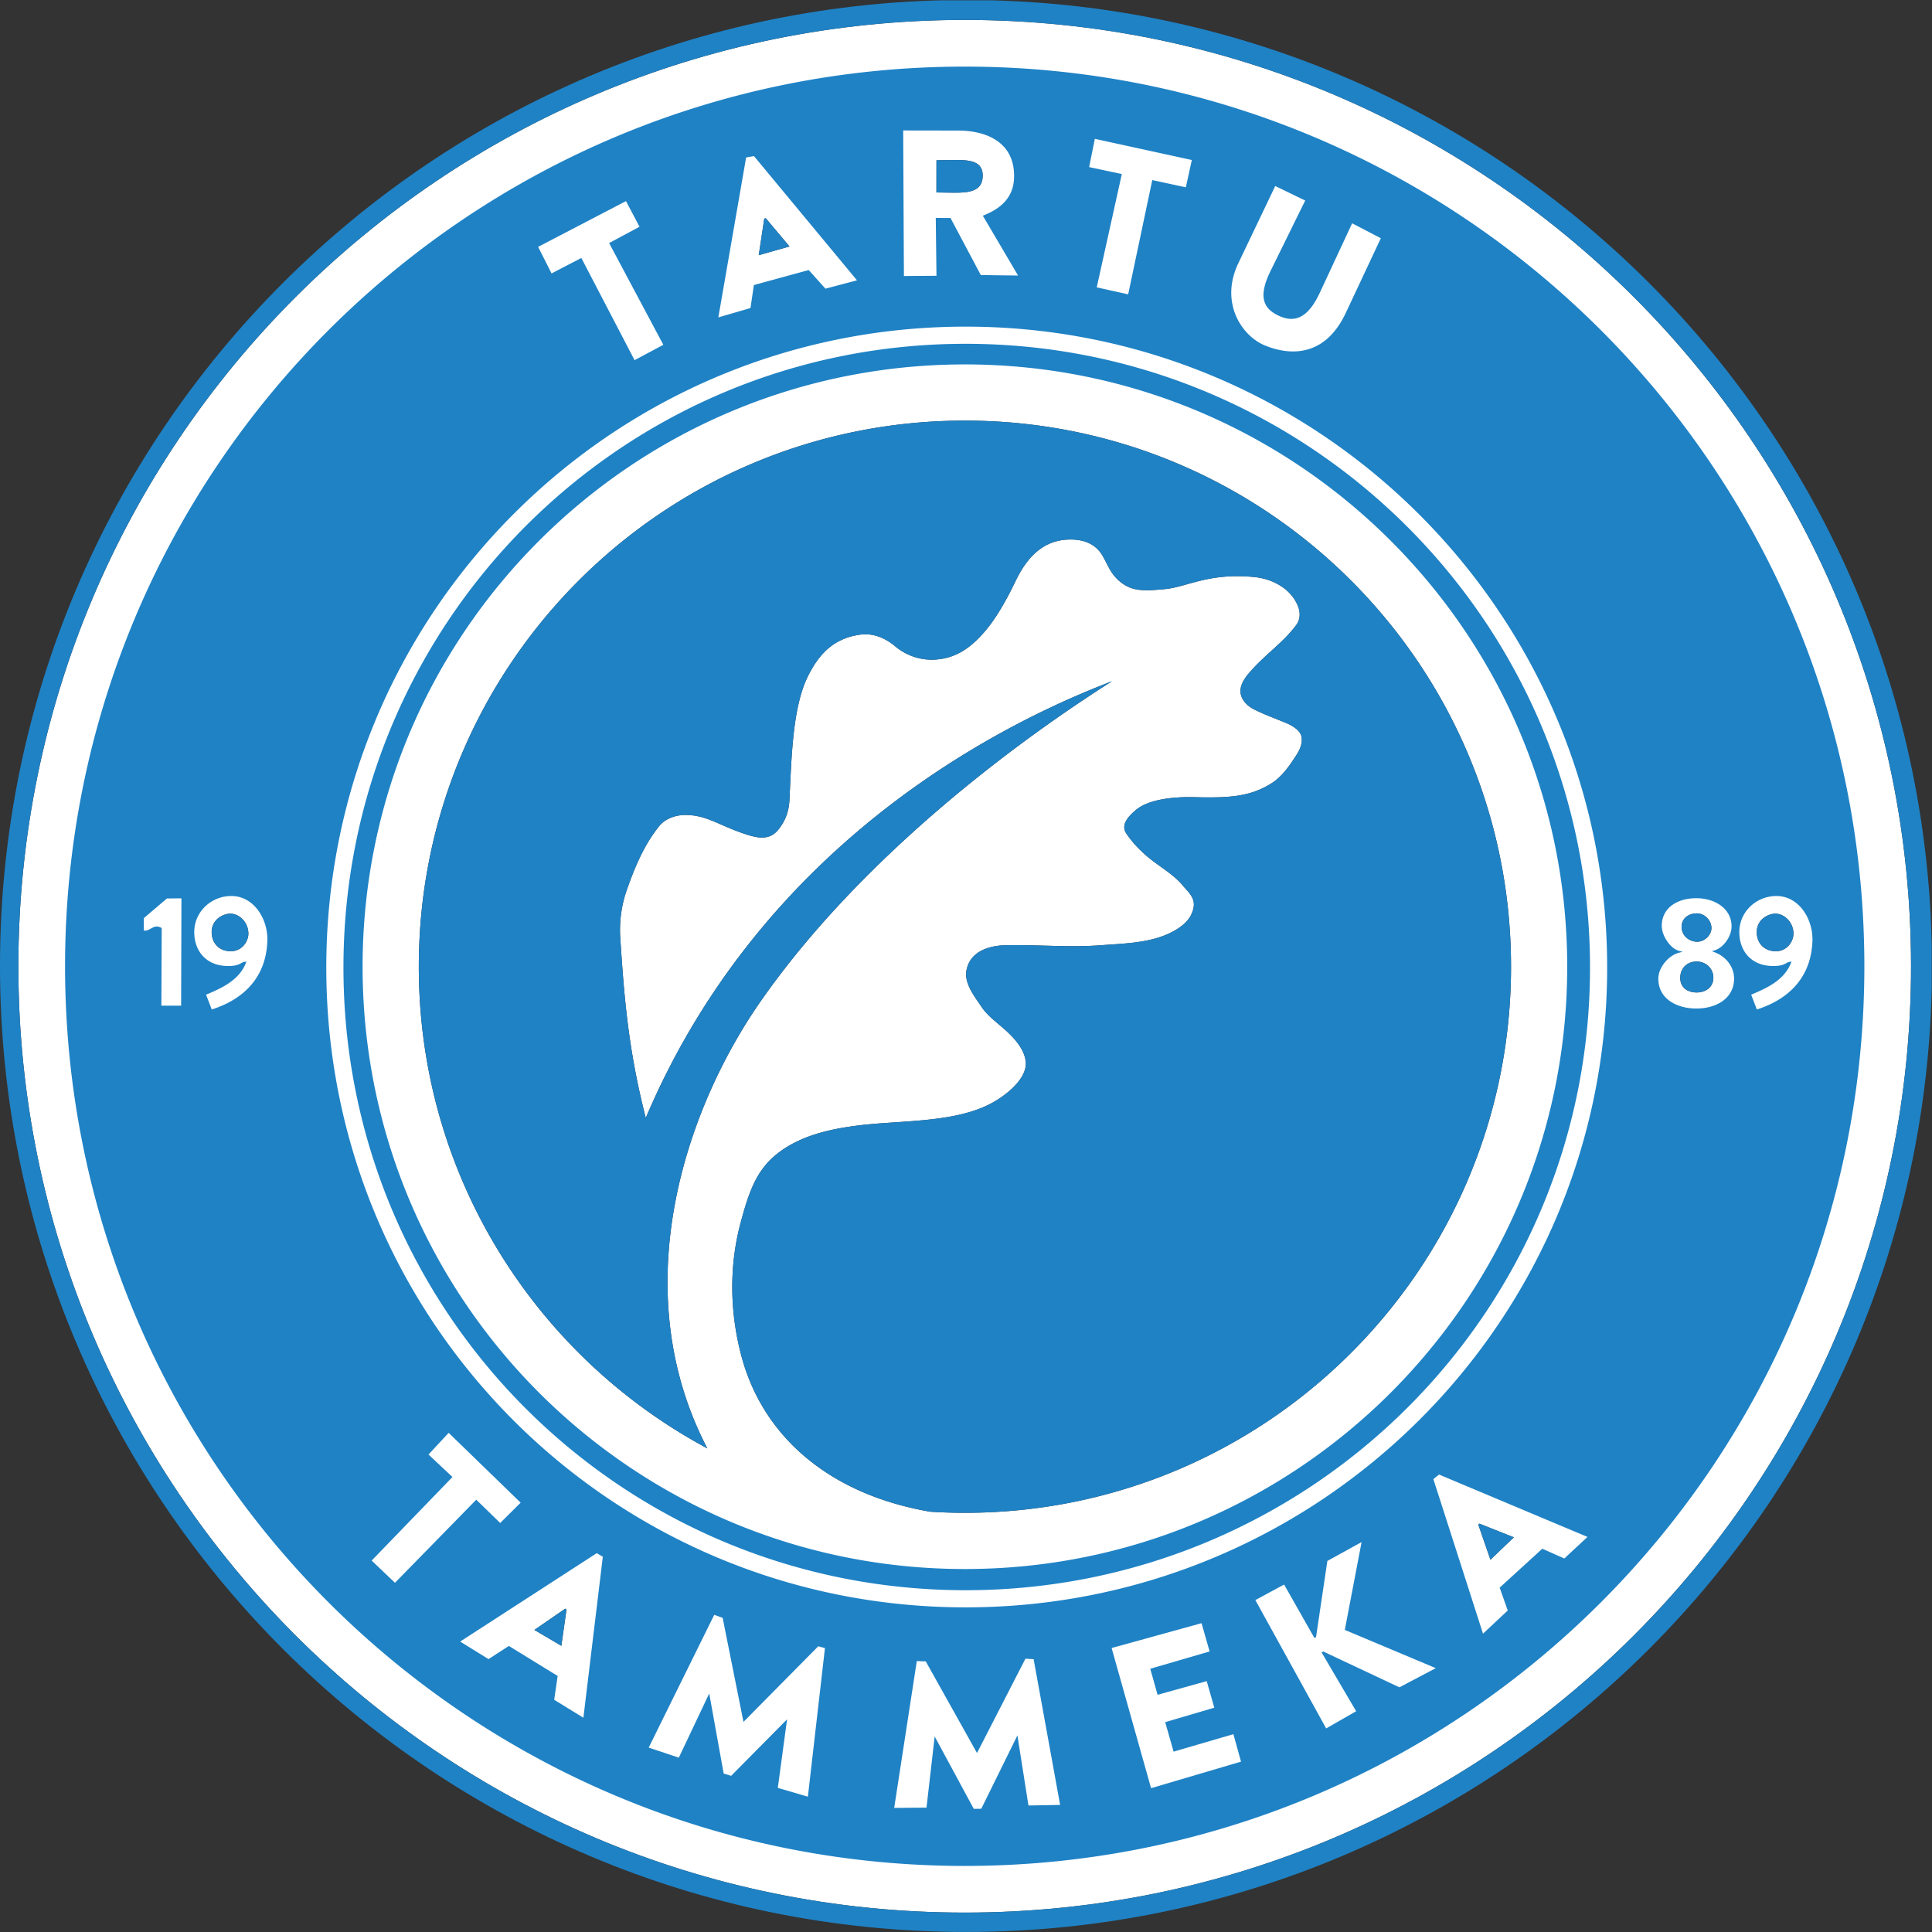
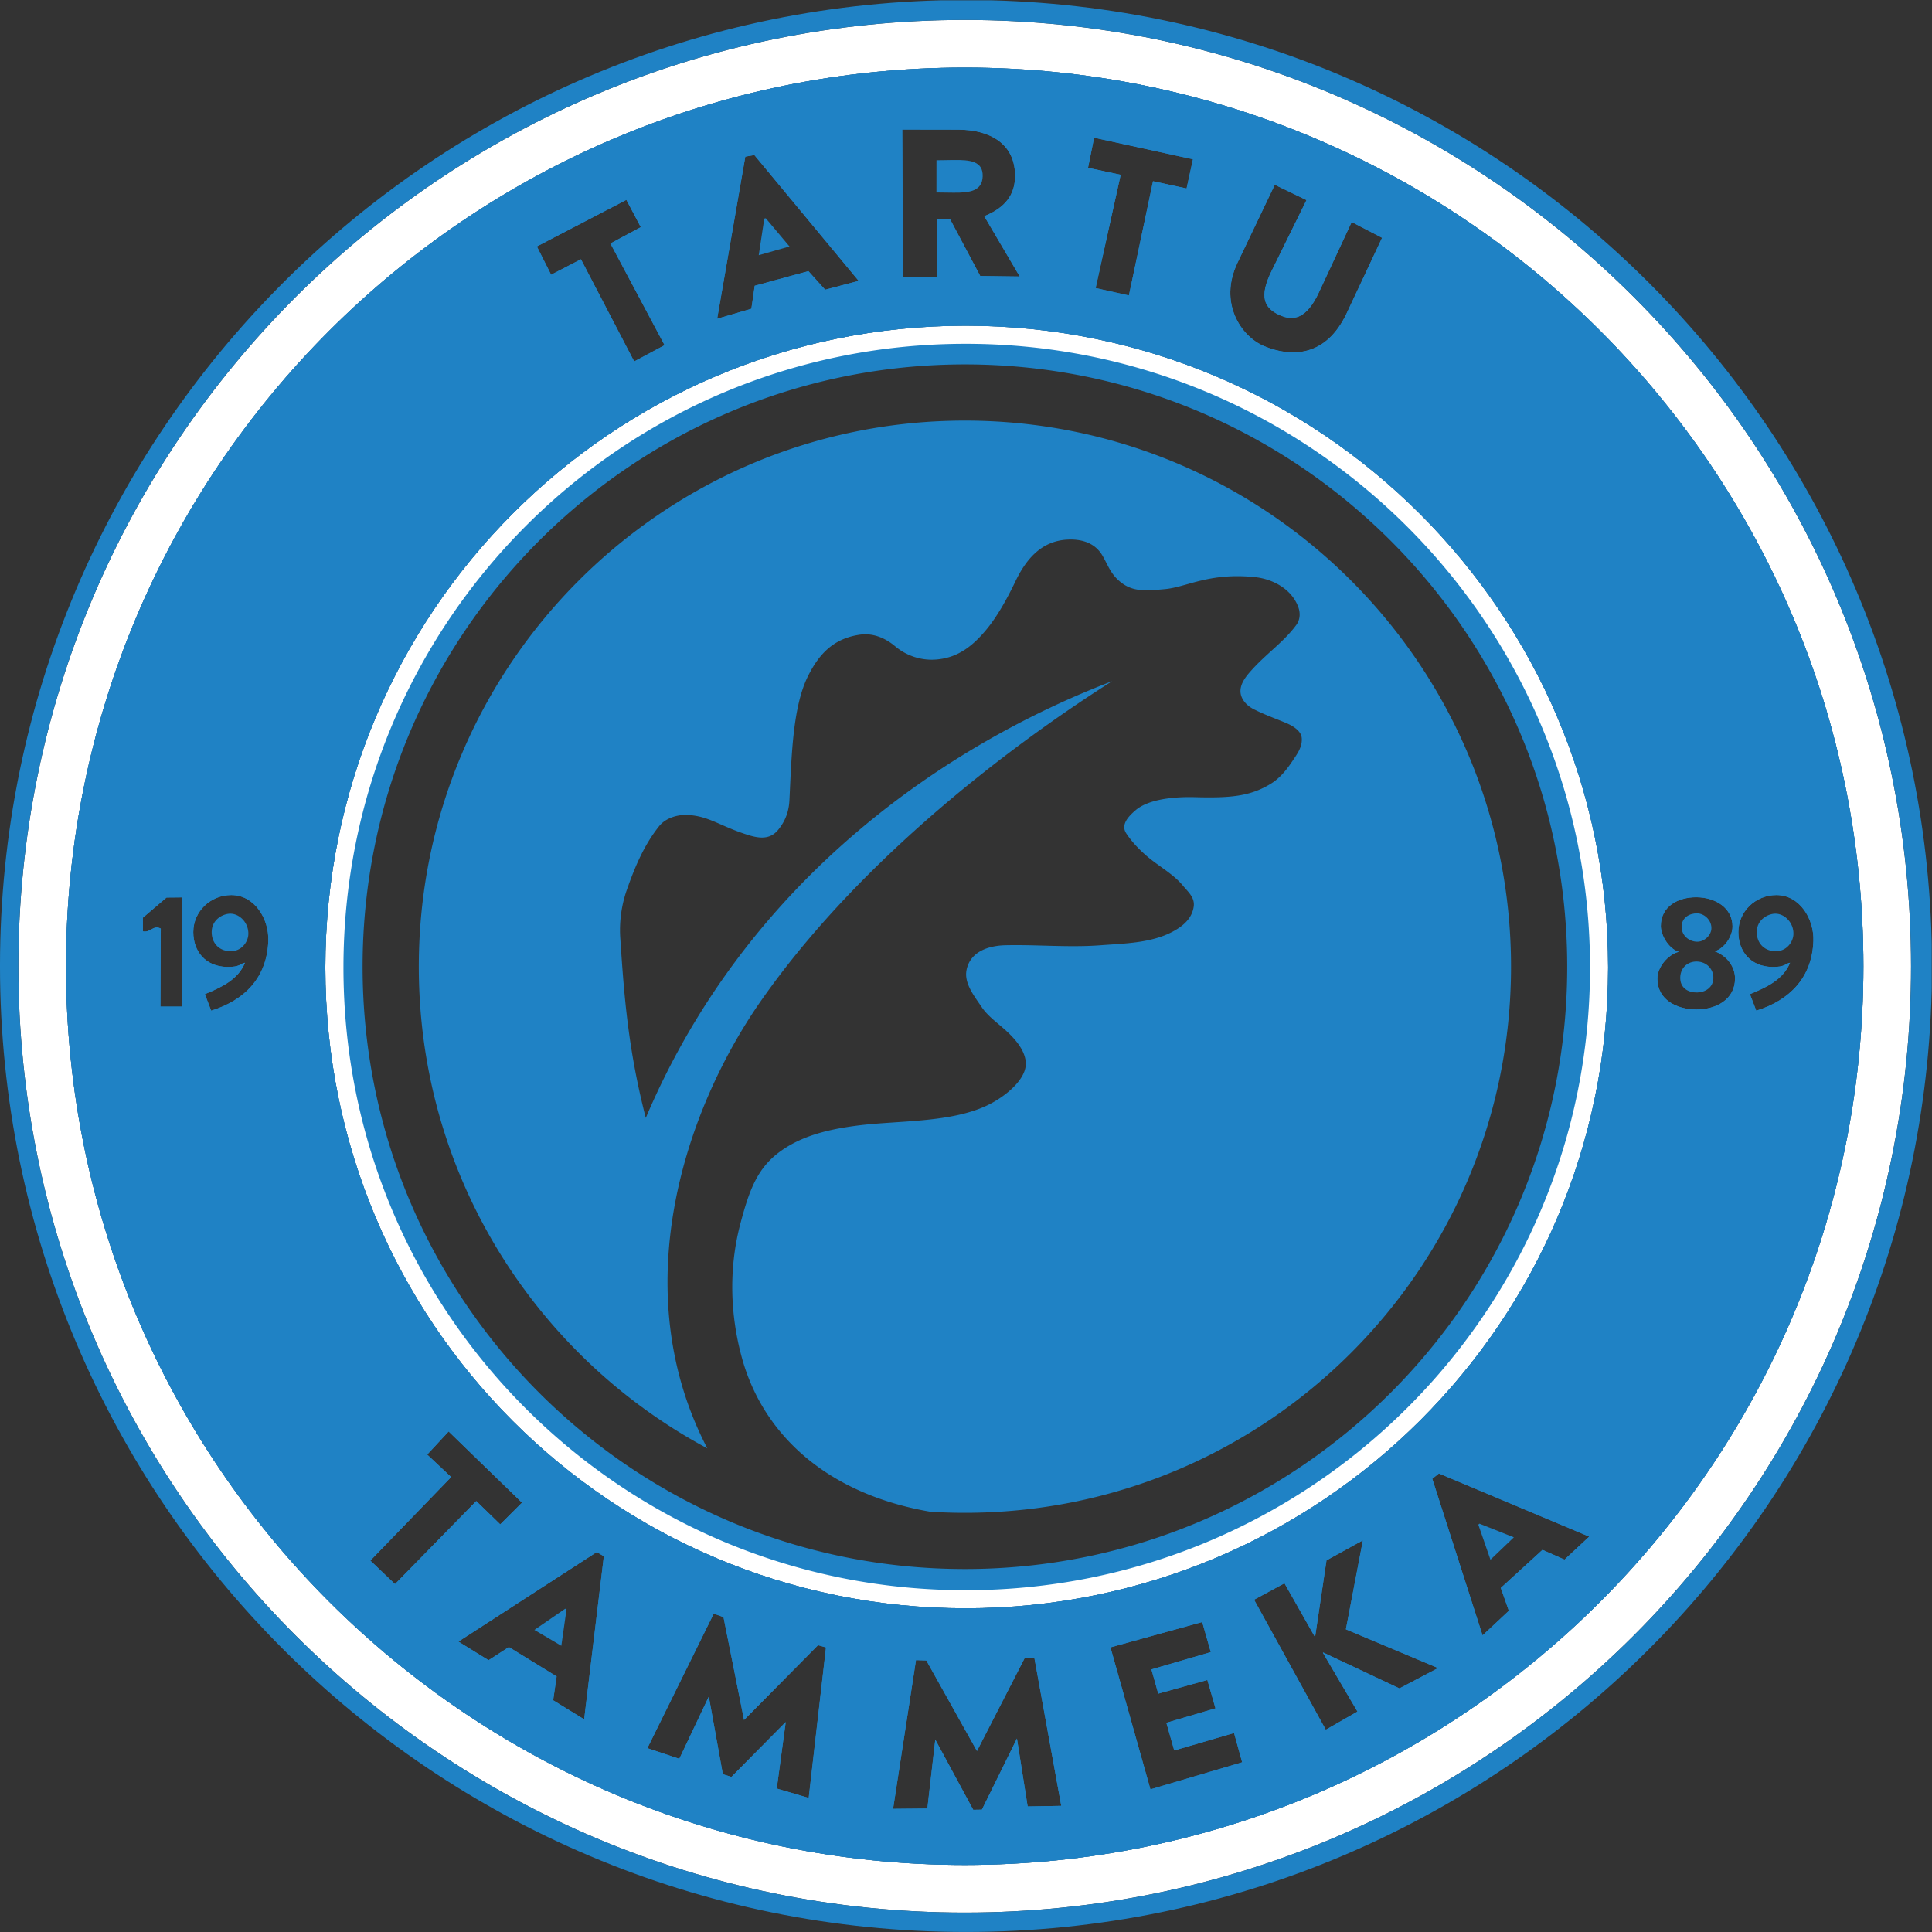
<svg xmlns="http://www.w3.org/2000/svg" viewBox=".1 -.09 574.88 574.88">
  <rect x=".1" y="-.09" width="574.88" height="574.88" fill="#333333" stroke="none" />
  <defs>
    <clipPath id="a">
      <path d="M0 0h574.898v574.8H0Zm0 0" />
    </clipPath>
  </defs>
-   <path fill="#fff" fill-rule="evenodd" d="M72.988 286.383c-1.265.144-1.386 1.332-5.328 1.25-6.52-.14-10.047-4.727-10.047-10.375 0-6.207 5.188-11.016 11.305-11.016 6.992 0 11.242 7.13 11.016 13.656-.375 10.844-6.977 17.633-16.996 20.743l-1.883-4.914c4.68-1.954 9.886-4.23 11.933-9.344Zm1.016-8.504c.098-3.328-2.512-6.031-5.281-6.098-2.082-.05-5.582 1.602-5.637 5.399-.05 3.062 1.918 5.672 5.5 5.78 3.394.095 5.348-2.788 5.418-5.081Zm-26.172 21.559.105-23.208c-2.242-1.218-2.957 1.266-5.316.825l-.016-4.067 7.051-6.011 4.711-.047-.094 32.507Zm452.242-8.825c-.148 3.313 2.406 4.664 5.016 4.614 2.48-.043 4.765-1.512 4.836-4.243.07-2.75-2.043-4.898-4.875-4.964-2.781-.06-4.852 1.82-4.977 4.593Zm9.274-14.543c-.012-2.414-2.106-4.36-4.297-4.382-2.246-.024-4.524 1.285-4.578 3.91-.051 2.785 2.3 4.48 4.574 4.53 2.258.044 4.316-2 4.3-4.058Zm-9.7 7.047c-2.726-.707-5.359-4.644-5.359-7.656 0-5.82 5.082-8.613 10.645-8.57 5.625.05 10.687 3.183 10.687 8.703 0 2.965-2.398 6.5-5.27 7.383 3.766 1.414 6.02 4.695 6.02 8.093 0 6.184-5.543 9.215-11.465 9.215-5.976 0-11.648-2.941-11.648-9.168 0-3.406 3.07-7.133 6.39-8ZM368.336 78.078c-5.723 11.969 1.05 21.992 7.969 24.856 7.773 3.214 18.285 3.453 24.515-9.829l10.528-22.433-9.043-4.703-9.735 20.91c-3.605 7.738-7.492 8.781-11.898 6.707-4.406-2.082-5.98-5.375-2.203-13.04l10.39-21.097-9.437-4.562Zm-42.226 7.551 9.902 2.2 7.175-33.993 9.985 2.148 1.898-8.68-29.414-6.421-1.808 8.96 9.718 2.071Zm-22.583-3.441-10.562-17.954c4.57-1.828 8.957-5.004 9.164-11.406.32-10.34-7.742-14.336-16.95-14.351l-16.613-.028.22 43.867 10.25-.062-.212-17.223 3.934.028 9.015 16.972Zm-24.773-34.59 4.96-.078c5.134-.079 8.919.359 8.79 4.863-.133 4.36-3.809 4.926-8.758 4.86l-5.004-.063Zm-33.125 38.523 9.976-2.637-31.039-37.433-2.695.469-8.379 48.234 10.18-2.969 1-6.84 15.973-4.355Zm-19.762-10.277 1.653-10.903.445-.086 7.055 8.391Zm-37.062 31.621 9.05-4.844-16.128-30.27 9.046-4.847-4.289-8.125-26.64 13.863 4.246 8.414 8.87-4.597Zm184.453 368.453 9.047-4.895 9.015 15.899.121-.07 3.368-22.653 10.828-5.96-5.059 26.488 27.426 11.527-11.492 6.047-22.649-10.66-.12.074 10.277 17.488-9.422 5.406Zm-42.735 14.18 27.301-7.543 2.555 8.953-17.664 5.148 2.027 7.211 14.617-4.07 2.418 8.441-14.617 4.305 2.344 8.227 17.8-5.192 2.41 8.715-27.3 8.059ZM212.48 480.055l2.899 1.043 6.117 30.605 22.008-22.258 2.375.668-5.145 44.782-9.507-2.793 2.671-19.79-16.156 16.325-2.554-.782-4.176-23.12-8.782 18.523-9.496-3.172Zm-78.886-54.2 21.832 21.184-6.48 6.45-7.13-6.93-24.18 24.714-7.34-7 24.044-24.851-7.125-6.695Zm399.144-139.472c-1.265.144-1.386 1.332-5.328 1.25-6.52-.14-10.047-4.723-10.047-10.375 0-6.207 5.188-11.016 11.309-11.016 6.988 0 11.238 7.13 11.015 13.656-.375 10.844-6.984 17.633-17 20.743l-1.882-4.91c4.68-1.958 9.886-4.235 11.933-9.348Zm1.016-8.504c.098-3.324-2.512-6.031-5.281-6.098-2.082-.05-5.582 1.602-5.637 5.399-.05 3.062 1.918 5.672 5.504 5.78 3.39.095 5.344-2.788 5.414-5.081ZM164.695 505.836l9.227 5.676 5.855-48.528-2.105-1.25-41.168 26.645 8.965 5.543 6.054-3.914 14.207 8.734Zm-5.586-20.93 9.188-6.324.367.262-1.535 10.785Zm113.547 8.984 3.078.098 15.067 26.946 14.258-27.77 2.843.184 7.977 43.906-9.996.18-3.188-20.211-10.43 21.168-2.577.043-11.29-20.895-2.359 20.516-10.2.097Zm192.973-29.91 7.355-6.835-44.726-18.801-1.977 1.586 14.965 46.605 7.82-7.324-2.394-6.805 12.406-11.332Zm-22.035.032-3.614-10.434.348-.293 10.23 4.067ZM287.215 125.066c-44.875 0-85.5 18.188-114.906 47.594-29.403 29.406-47.59 70.031-47.59 114.903 0 44.875 18.187 85.5 47.59 114.902a162.945 162.945 0 0 0 38.257 28.418c-24.488-47.031-6.937-100.395 15.996-133.211 26.965-38.582 68.684-72.324 104.442-95.063-47.953 18.38-108.16 57.864-138.75 129.942-5.207-20.29-6.434-35.906-7.598-53.715-.297-4.594.364-9.524 1.875-13.883 2.559-7.355 5.336-13.754 9.703-19.215 1.82-2.273 5.063-3.375 7.97-3.332 6.136.098 9.542 2.883 16.644 5.348 3.988 1.383 7.91 2.582 10.78-.89 2.216-2.68 3.216-5.602 3.376-8.86.644-13.414.973-27.957 5.625-37.125 3.105-6.117 7.273-10.906 15.187-12.094 3.704-.558 7.332.656 10.688 3.469 3.183 2.668 7.36 4.148 11.625 3.937 6.172-.308 10.93-3.324 15.75-9.28 2.633-3.255 5.375-7.77 8.344-13.97 2.898-6.046 7.355-12.05 15.468-12.468 3.868-.2 8.047.714 10.41 4.687 1.669 2.805 2.364 5.442 5.344 7.875 3.508 2.86 6.996 2.778 13.407 2.156 6.457-.629 13.062-4.949 26.62-3.562 5.212.531 10.923 3.434 12.942 8.906.703 1.91.484 3.863-.562 5.3-3.54 4.83-8.426 8.212-12.66 12.75-1.797 1.927-3.965 4.298-3.981 6.935-.02 2.332 1.812 4.332 3.89 5.39 3.184 1.621 6.028 2.613 9.563 4.078 2.02.84 4.59 2.32 4.777 4.5.239 2.739-1.425 4.864-2.808 6.938-1.668 2.5-3.645 4.96-6.188 6.562-6.336 3.989-12.558 4.395-22.875 4.125-6.02-.152-13.726.535-17.629 3.938-1.832 1.597-4.5 4.148-2.714 6.844 1.597 2.421 3.64 4.585 5.902 6.566 3.562 3.11 8.043 5.434 10.973 9 1.492 1.809 3.613 3.52 3.187 6.277-.512 3.29-2.828 5.575-6.281 7.407-6.36 3.382-14.195 3.492-21.375 4.03-9.442.716-19.098-.222-28.406 0-4.567.114-10.407 1.63-11.532 7.41-.761 3.9 2.274 7.673 4.5 10.97 2.164 3.199 5.442 5.148 8.438 8.16 2.215 2.219 4.387 5.023 4.687 8.152.489 5.125-6.261 10.516-11.625 13.031-11.05 5.18-26.605 4.391-38.625 5.954-8.422 1.093-16.937 3.058-23.625 8.296-6.226 4.88-8.504 11.336-11.011 20.766-3.543 13.313-3.079 27.145.375 39.844 6.324 23.273 25.664 40.754 56.12 45.98 3.407.215 6.829.32 10.286.32 44.875 0 85.5-18.187 114.902-47.593 29.406-29.402 47.598-70.027 47.598-114.902 0-44.872-18.192-85.497-47.598-114.903-29.402-29.406-70.027-47.594-114.902-47.594Zm-126.93 35.57c32.485-32.484 77.36-52.577 126.93-52.577 49.566 0 94.441 20.093 126.926 52.578 32.488 32.484 52.578 77.36 52.578 126.925 0 49.57-20.09 94.446-52.578 126.93-32.485 32.485-77.36 52.574-126.926 52.574-49.57 0-94.445-20.09-126.93-52.574-32.484-32.484-52.57-77.36-52.57-126.93 0-49.566 20.086-94.44 52.57-126.925Zm0 0" />
  <path fill="#fff" fill-rule="evenodd" d="M287.43 102.488c-51.149 0-97.336 20.715-130.746 54.203-33.454 33.543-54.11 79.903-54.11 131.121 0 51.192 20.64 97.454 54.067 130.907 33.41 33.437 79.617 54.086 130.789 54.086 51.218 0 97.629-20.692 131.218-54.184 33.536-33.445 54.29-79.66 54.29-130.808 0-51.172-20.774-97.493-54.336-131.016-33.586-33.555-79.973-54.309-131.172-54.309Zm-134.754 50.223c34.445-34.535 82.05-55.89 134.754-55.89 52.746 0 100.547 21.39 135.16 55.964 34.598 34.567 56.02 82.305 56.02 135.028 0 52.699-21.4 100.335-55.977 134.816-34.617 34.52-82.438 55.844-135.203 55.844-52.72 0-100.344-21.29-134.797-55.762-34.457-34.488-55.727-82.156-55.727-134.899 0-52.765 21.285-100.535 55.77-135.101Zm0 0" />
  <path fill="#fff" fill-rule="evenodd" d="M287.156 20.016c-73.847 0-140.695 29.93-189.094 78.324-48.39 48.39-78.32 115.25-78.32 189.09 0 73.843 29.93 140.699 78.32 189.09 48.399 48.39 115.247 78.324 189.094 78.324 73.848 0 140.696-29.934 189.09-78.324 48.39-48.391 78.32-115.247 78.32-189.09 0-73.84-29.93-140.7-78.32-189.09-48.394-48.395-115.242-78.324-189.09-78.324Zm-199.113 68.3C139.003 37.36 209.398 5.84 287.156 5.84c77.754 0 148.153 31.52 199.11 82.476 50.957 50.957 82.476 121.356 82.476 199.114 0 77.757-31.52 148.156-82.476 199.11-50.957 50.964-121.356 82.476-199.11 82.476-77.758 0-148.152-31.512-199.113-82.477C37.09 435.586 5.566 365.188 5.566 287.43c0-77.757 31.524-148.156 82.477-199.113Zm0 0" />
  <path fill="#1f82c5" fill-rule="evenodd" d="M293.695 328.898c-11.05 5.18-26.605 4.391-38.625 5.954-8.422 1.093-16.937 3.058-23.625 8.296-6.226 4.88-8.504 11.336-11.011 20.766-3.543 13.313-3.079 27.145.375 39.844 6.324 23.273 25.664 40.754 56.12 45.98 3.407.215 6.829.32 10.286.32 44.875 0 85.5-18.187 114.902-47.593 29.406-29.402 47.598-70.027 47.598-114.902 0-44.872-18.192-85.497-47.598-114.903-29.402-29.406-70.027-47.594-114.902-47.594s-85.5 18.188-114.906 47.594c-29.403 29.406-47.59 70.031-47.59 114.903 0 44.875 18.187 85.5 47.59 114.902a162.945 162.945 0 0 0 38.257 28.418c-24.488-47.031-6.937-100.395 15.996-133.211 26.965-38.582 68.684-72.324 104.442-95.063-47.953 18.38-108.16 57.864-138.75 129.942-5.207-20.29-6.434-35.906-7.598-53.715-.297-4.594.364-9.524 1.875-13.883 2.559-7.355 5.336-13.754 9.703-19.215 1.82-2.273 5.063-3.375 7.97-3.332 6.136.098 9.542 2.883 16.644 5.348 3.988 1.383 7.91 2.582 10.78-.89 2.216-2.68 3.216-5.602 3.376-8.86.644-13.414.973-27.957 5.625-37.125 3.105-6.117 7.273-10.906 15.187-12.094 3.704-.558 7.332.656 10.688 3.469 3.183 2.668 7.36 4.148 11.625 3.937 6.172-.308 10.93-3.324 15.75-9.28 2.633-3.255 5.375-7.77 8.344-13.97 2.898-6.046 7.355-12.05 15.468-12.468 3.868-.2 8.047.714 10.41 4.687 1.669 2.805 2.364 5.442 5.344 7.875 3.508 2.86 6.996 2.778 13.407 2.156 6.457-.629 13.062-4.949 26.62-3.562 5.212.531 10.923 3.434 12.942 8.906.703 1.91.484 3.863-.562 5.3-3.54 4.83-8.426 8.212-12.66 12.75-1.797 1.927-3.965 4.298-3.981 6.935-.02 2.332 1.812 4.332 3.89 5.39 3.184 1.621 6.028 2.613 9.563 4.078 2.02.84 4.59 2.32 4.777 4.5.239 2.739-1.425 4.864-2.808 6.938-1.668 2.5-3.645 4.96-6.188 6.562-6.336 3.989-12.558 4.395-22.875 4.125-6.02-.152-13.726.535-17.629 3.938-1.832 1.597-4.5 4.148-2.714 6.844 1.597 2.421 3.64 4.585 5.902 6.566 3.562 3.11 8.043 5.434 10.973 9 1.492 1.809 3.613 3.52 3.187 6.277-.512 3.29-2.828 5.575-6.281 7.407-6.36 3.382-14.195 3.492-21.375 4.03-9.442.716-19.098-.222-28.406 0-4.567.114-10.407 1.63-11.532 7.41-.761 3.9 2.274 7.673 4.5 10.97 2.164 3.199 5.442 5.148 8.438 8.16 2.215 2.219 4.387 5.023 4.687 8.152.489 5.125-6.261 10.516-11.625 13.031Zm0 0" />
-   <path fill="#1f82c5" fill-rule="evenodd" d="M160.285 414.492c-32.484-32.484-52.57-77.36-52.57-126.93 0-49.566 20.086-94.44 52.57-126.925 32.485-32.485 77.36-52.578 126.93-52.578 49.566 0 94.441 20.093 126.926 52.578 32.488 32.484 52.578 77.36 52.578 126.925 0 49.57-20.09 94.446-52.578 126.93-32.485 32.485-77.36 52.574-126.926 52.574-49.57 0-94.445-20.09-126.93-52.574ZM287.43 102.488c-51.149 0-97.336 20.715-130.746 54.203-33.454 33.543-54.11 79.903-54.11 131.121 0 51.192 20.64 97.454 54.067 130.907 33.41 33.437 79.617 54.086 130.789 54.086 51.218 0 97.629-20.692 131.218-54.184 33.536-33.445 54.29-79.66 54.29-130.808 0-51.172-20.774-97.493-54.336-131.016-33.586-33.555-79.973-54.309-131.172-54.309Zm0 0" />
  <path fill="#1f82c5" fill-rule="evenodd" d="M57.613 277.258c0-6.207 5.188-11.016 11.305-11.016 6.992 0 11.242 7.13 11.016 13.656-.375 10.844-6.977 17.633-16.996 20.743l-1.883-4.914c4.68-1.954 9.886-4.23 11.933-9.344-1.265.144-1.386 1.332-5.328 1.25-6.52-.14-10.047-4.727-10.047-10.375Zm95.02 145.453c-34.457-34.488-55.727-82.156-55.727-134.899 0-52.765 21.285-100.535 55.77-135.101 34.445-34.535 82.05-55.89 134.754-55.89 52.746 0 100.547 21.39 135.16 55.964 34.598 34.567 56.02 82.305 56.02 135.028 0 52.699-21.4 100.335-55.977 134.816-34.617 34.52-82.438 55.844-135.203 55.844-52.72 0-100.344-21.29-134.797-55.762ZM287.156 20.016c-73.847 0-140.695 29.93-189.094 78.324-48.39 48.39-78.32 115.25-78.32 189.09 0 73.843 29.93 140.699 78.32 189.09 48.399 48.39 115.247 78.324 189.094 78.324 73.848 0 140.696-29.934 189.09-78.324 48.39-48.391 78.32-115.247 78.32-189.09 0-73.84-29.93-140.7-78.32-189.09-48.394-48.395-115.242-78.324-189.09-78.324Zm-153.558 405.84 21.828 21.183-6.48 6.45-7.13-6.93-24.18 24.714-7.34-7 24.044-24.851-7.125-6.695ZM426.28 439.93l1.977-1.586 44.726 18.8-7.355 6.836-6.55-2.906-12.407 11.332 2.394 6.805-7.82 7.324ZM197.855 102.62l-9.05 4.844-15.844-30.406-8.871 4.597-4.246-8.414 26.64-13.863 4.29 8.125-9.044 4.848Zm-61.351 385.76 41.168-26.645 2.105 1.25-5.855 48.528-9.227-5.676 1.035-7.094-14.207-8.734-6.054 3.914Zm239.8-385.445c-6.917-2.864-13.69-12.887-7.968-24.856l11.086-23.191 9.437 4.562-10.39 21.098c-3.778 7.664-2.203 10.957 2.203 13.039 4.406 2.074 8.293 1.031 11.898-6.707l9.735-20.91 9.043 4.703-10.528 22.433c-6.23 13.282-16.742 13.043-24.515 9.829Zm-3.046 372.984 9.047-4.895 9.015 15.899.121-.07 3.368-22.653 10.828-5.96-5.059 26.488 27.426 11.527-11.492 6.047-22.649-10.66-.12.074 10.277 17.488-9.422 5.406ZM42.605 272.988l7.051-6.011 4.711-.047-.094 32.507h-6.441l.105-23.207c-2.242-1.218-2.957 1.266-5.316.825Zm213-189.504-9.976 2.637-4.984-5.531-15.973 4.355-1 6.84-10.18 2.969 8.38-48.234 2.694-.47Zm36.168-1.453-9.015-16.972-3.934-.028.211 17.223-10.25.062-.219-43.867 16.614.028c9.21.015 17.27 4.011 16.949 14.351-.207 6.402-4.594 9.578-9.164 11.406l10.562 17.954Zm-19.117 411.86 3.078.097 15.067 26.946 14.258-27.766 2.843.18 7.977 43.906-9.996.18-3.188-20.211-10.43 21.168-2.577.043-11.29-20.895-2.359 20.516-10.2.097Zm-60.176-13.836 2.899 1.043 6.117 30.605 22.008-22.258 2.375.668-5.145 44.782-9.507-2.793 2.671-19.79-16.156 16.325-2.554-.782-4.176-23.12-8.782 18.523-9.496-3.172Zm280.778-188.938c0-3.406 3.07-7.133 6.39-8-2.726-.707-5.359-4.644-5.359-7.656 0-5.82 5.082-8.613 10.645-8.57 5.625.05 10.687 3.183 10.687 8.703 0 2.965-2.398 6.5-5.27 7.383 3.766 1.414 6.02 4.695 6.02 8.093 0 6.184-5.543 9.215-11.465 9.215-5.976 0-11.648-2.941-11.648-9.168Zm34.152-3.484c-6.52-.14-10.047-4.723-10.047-10.375 0-6.207 5.188-11.016 11.309-11.016 6.988 0 11.238 7.13 11.015 13.656-.375 10.844-6.984 17.633-17 20.743l-1.882-4.91c4.68-1.958 9.886-4.235 11.933-9.348-1.265.144-1.386 1.332-5.328 1.25ZM330.523 490.098l27.301-7.543 2.555 8.953-17.664 5.148 2.027 7.211 14.617-4.07 2.418 8.441-14.617 4.305 2.344 8.227 17.8-5.192 2.41 8.715-27.3 8.059Zm5.489-402.27-9.903-2.2 7.457-33.714-9.718-2.07 1.808-8.961 29.414 6.422-1.898 8.68-9.985-2.15Zm0 0" />
  <path fill="#1f82c5" fill-rule="evenodd" d="M68.723 271.781c-2.082-.05-5.582 1.602-5.637 5.399-.05 3.062 1.918 5.672 5.5 5.78 3.394.095 5.348-2.788 5.418-5.081.098-3.328-2.512-6.031-5.281-6.098Zm431.75 3.817c-.051 2.785 2.3 4.48 4.574 4.53 2.258.044 4.316-2 4.3-4.058-.011-2.414-2.105-4.36-4.296-4.382-2.246-.024-4.524 1.285-4.578 3.91Zm4.577 10.422c-2.78-.06-4.85 1.82-4.976 4.593-.148 3.313 2.406 4.664 5.016 4.614 2.48-.043 4.765-1.512 4.836-4.243.07-2.75-2.043-4.898-4.875-4.964Zm17.786-8.84c-.05 3.062 1.918 5.672 5.504 5.78 3.39.095 5.344-2.788 5.414-5.081.098-3.324-2.512-6.031-5.281-6.098-2.082-.05-5.582 1.602-5.637 5.399Zm-72.277 180.172-10.23-4.067-.349.293 3.614 10.434Zm-283.43 32.277 1.535-10.785-.367-.258-9.188 6.32Zm58.738-413.785 9.153-2.598-7.055-8.39-.445.085Zm52.887-28.246-.008 9.582 5 .062c4.95.067 8.625-.5 8.758-4.86.129-4.503-3.656-4.94-8.79-4.862Zm0 0" />
  <g clip-path="url(#a)">
    <path fill="#1f82c5" fill-rule="evenodd" d="M88.043 88.316C139.003 37.36 209.398 5.84 287.156 5.84c77.754 0 148.153 31.52 199.11 82.476 50.957 50.957 82.476 121.356 82.476 199.114 0 77.757-31.52 148.156-82.476 199.11-50.957 50.964-121.356 82.476-199.11 82.476-77.758 0-148.152-31.512-199.113-82.477C37.09 435.586 5.566 365.188 5.566 287.43c0-77.757 31.524-148.156 82.477-199.113ZM287.535-.094C128.79-.094.098 128.598.098 287.344c0 158.746 128.691 287.437 287.437 287.437 158.75 0 287.438-128.691 287.438-287.437S446.285-.094 287.535-.094Zm0 0" />
  </g>
  <path fill="#1f82c5" fill-rule="evenodd" d="M156.684 156.691c-33.454 33.543-54.11 79.903-54.11 131.121 0 51.192 20.64 97.454 54.067 130.907 33.41 33.437 79.617 54.086 130.789 54.086 51.218 0 97.629-20.692 131.218-54.184 33.536-33.445 54.29-79.66 54.29-130.808 0-51.172-20.774-97.493-54.336-131.016-33.586-33.555-79.973-54.309-131.172-54.309-51.149 0-97.336 20.715-130.746 54.203Zm-48.97 130.871c0-49.566 20.087-94.44 52.571-126.925 32.485-32.485 77.36-52.578 126.93-52.578 49.566 0 94.441 20.093 126.926 52.578 32.488 32.484 52.578 77.36 52.578 126.925 0 49.57-20.09 94.446-52.578 126.93-32.485 32.485-77.36 52.574-126.926 52.574-49.57 0-94.445-20.09-126.93-52.574-32.484-32.484-52.57-77.36-52.57-126.93Zm0 0" />
  <path fill="#1f82c5" fill-rule="evenodd" d="M156.887 156.895a185.032 185.032 0 0 0-40.059 60.078c-9.004 21.816-13.969 45.742-13.969 70.84 0 25.078 4.961 48.972 13.954 70.75a184.573 184.573 0 0 0 40.027 59.957c17 17.007 37.305 30.703 59.898 40.043 21.754 8.996 45.625 13.957 70.692 13.957 25.093 0 49.035-4.973 70.867-13.989 22.668-9.36 43.07-23.078 60.148-40.11 17.067-17.019 30.817-37.35 40.2-59.956 9.027-21.75 14.011-45.61 14.011-70.652 0-25.06-4.992-48.954-14.027-70.743-9.39-22.644-23.152-43.02-40.227-60.078-17.082-17.066-37.488-30.816-60.148-40.195-21.828-9.04-45.746-14.024-70.824-14.024-25.047 0-48.903 4.973-70.645 13.989-22.594 9.367-42.902 23.093-59.898 40.133Zm-40.582 59.863a185.792 185.792 0 0 1 40.18-60.266c17.05-17.09 37.421-30.86 60.081-40.254 21.813-9.043 45.743-14.027 70.864-14.027 25.148 0 49.144 5 71.035 14.059 22.734 9.414 43.2 23.207 60.336 40.324 17.129 17.11 30.933 37.547 40.351 60.258 9.067 21.863 14.07 45.828 14.07 70.96 0 25.118-5 49.051-14.058 70.872-9.41 22.671-23.2 43.07-40.316 60.136a186.118 186.118 0 0 1-60.336 40.235c-21.903 9.043-45.914 14.035-71.082 14.035-25.14 0-49.086-4.98-70.907-14-22.664-9.375-43.035-23.11-60.082-40.168-17.054-17.07-30.785-37.461-40.152-60.145-9.02-21.847-13.992-45.812-13.992-70.964 0-25.168 4.976-49.168 14.008-71.055Zm-8.88 70.804c0-24.347 4.845-47.57 13.622-68.75 9.11-22.003 22.465-41.8 39.043-58.378 16.57-16.575 36.375-29.93 58.375-39.043 21.176-8.774 44.398-13.614 68.75-13.614 24.348 0 47.57 4.84 68.75 13.614 22.004 9.113 41.8 22.468 58.379 39.043 16.578 16.578 29.93 36.375 39.043 58.379 8.773 21.18 13.617 44.402 13.617 68.75 0 24.351-4.844 47.574-13.617 68.753-9.114 22-22.465 41.801-39.043 58.375-16.578 16.575-36.375 29.93-58.38 39.043-21.179 8.774-44.401 13.618-68.75 13.618-24.35 0-47.573-4.844-68.75-13.618-22-9.113-41.804-22.468-58.374-39.043-16.578-16.574-29.934-36.375-39.043-58.375-8.777-21.18-13.621-44.402-13.621-68.753Zm14.138-68.535c-8.743 21.11-13.57 44.258-13.57 68.536 0 24.277 4.827 47.425 13.57 68.539 9.085 21.93 22.402 41.664 38.921 58.195 16.528 16.52 36.262 29.832 58.192 38.918 21.113 8.746 44.262 13.57 68.539 13.57s47.426-4.824 68.539-13.57c21.926-9.086 41.66-22.399 58.187-38.918 16.524-16.531 29.84-36.266 38.922-58.195 8.746-21.114 13.57-44.262 13.57-68.54 0-24.277-4.824-47.425-13.57-68.535-9.082-21.93-22.398-41.664-38.922-58.187-16.527-16.528-36.261-29.844-58.187-38.926-21.113-8.742-44.266-13.57-68.54-13.57-24.276 0-47.425 4.828-68.538 13.57-21.93 9.082-41.664 22.398-58.192 38.926-16.52 16.523-29.836 36.258-38.922 58.187Zm0 0" />
  <path fill="#1f82c5" fill-rule="evenodd" d="M152.633 422.71c-34.457-34.487-55.727-82.155-55.727-134.897 0-52.766 21.285-100.536 55.77-135.102 34.445-34.535 82.05-55.89 134.754-55.89 52.746 0 100.547 21.39 135.16 55.964 34.598 34.567 56.02 82.305 56.02 135.028 0 52.699-21.4 100.335-55.977 134.816-34.617 34.52-82.438 55.844-135.203 55.844-52.72 0-100.344-21.29-134.797-55.762ZM287.156 20.017c-73.847 0-140.695 29.93-189.094 78.324-48.39 48.39-78.32 115.25-78.32 189.09 0 73.843 29.93 140.699 78.32 189.09 48.399 48.39 115.247 78.324 189.094 78.324 73.848 0 140.696-29.934 189.09-78.324 48.39-48.391 78.32-115.247 78.32-189.09 0-73.84-29.93-140.7-78.32-189.09-48.394-48.395-115.242-78.324-189.09-78.324Zm-159.941 412.71 6.383-6.87 21.828 21.183-6.48 6.45-7.13-6.93-24.18 24.714-7.34-7 24.044-24.851Zm299.066 7.204 1.977-1.586 44.726 18.8-7.355 6.836-6.55-2.906-12.407 11.332 2.394 6.805-7.82 7.324ZM197.855 102.62l-9.05 4.844-15.844-30.406-8.871 4.597-4.246-8.414 26.64-13.863 4.29 8.125-9.044 4.848Zm-61.351 385.76 41.168-26.645 2.105 1.25-5.855 48.528-9.227-5.676 1.035-7.094-14.207-8.734-6.054 3.914Zm239.8-385.445c-6.917-2.864-13.69-12.887-7.968-24.856l11.086-23.191 9.437 4.562-10.39 21.098c-3.778 7.664-2.203 10.957 2.203 13.039 4.406 2.074 8.293 1.031 11.898-6.707l9.735-20.91 9.043 4.703-10.528 22.433c-6.23 13.282-16.742 13.043-24.515 9.829Zm-3.046 372.984 9.047-4.895 9.015 15.899.121-.07 3.368-22.653 10.828-5.96-5.059 26.488 27.426 11.527-11.492 6.047-22.649-10.66-.12.074 10.277 17.488-9.422 5.406ZM79.934 279.898c-.375 10.844-6.977 17.633-16.996 20.743l-1.883-4.914c4.68-1.954 9.886-4.23 11.933-9.344-1.265.144-1.386 1.332-5.328 1.25-6.52-.14-10.047-4.727-10.047-10.375 0-6.207 5.188-11.016 11.305-11.016 6.992 0 11.242 7.13 11.016 13.656ZM54.367 266.93l-.094 32.507h-6.441l.105-23.207c-2.242-1.218-2.957 1.266-5.316.825l-.016-4.067 7.051-6.011ZM255.605 83.484l-9.976 2.637-4.984-5.531-15.973 4.355-1 6.84-10.18 2.969 8.38-48.234 2.694-.47Zm36.168-1.453-9.015-16.972-3.934-.028.211 17.223-10.25.062-.219-43.867 16.614.028c9.21.015 17.27 4.011 16.949 14.351-.207 6.402-4.594 9.578-9.164 11.406l10.562 17.954Zm-19.117 411.86 3.078.097 15.067 26.946 14.258-27.766 2.843.18 7.977 43.906-9.996.18-3.188-20.211-10.43 21.168-2.577.043-11.29-20.895-2.359 20.516-10.2.097Zm-60.176-13.836 2.899 1.043 6.117 30.605 22.008-22.258 2.375.668-5.145 44.782-9.507-2.793 2.671-19.79-16.156 16.325-2.554-.782-4.176-23.12-8.782 18.523-9.496-3.172Zm280.778-188.938c0-3.406 3.07-7.133 6.39-8-2.726-.707-5.359-4.644-5.359-7.656 0-5.82 5.082-8.613 10.645-8.57 5.625.05 10.687 3.183 10.687 8.703 0 2.965-2.398 6.5-5.27 7.383 3.766 1.414 6.02 4.695 6.02 8.093 0 6.184-5.543 9.215-11.465 9.215-5.976 0-11.648-2.941-11.648-9.168Zm34.152-3.484c-6.52-.14-10.047-4.723-10.047-10.375 0-6.207 5.188-11.016 11.309-11.016 6.988 0 11.238 7.13 11.015 13.656-.375 10.844-6.984 17.633-17 20.743l-1.882-4.91c4.68-1.958 9.886-4.235 11.933-9.348-1.265.144-1.386 1.332-5.328 1.25ZM330.523 490.098l27.301-7.543 2.555 8.953-17.664 5.148 2.027 7.211 14.617-4.07 2.418 8.441-14.617 4.305 2.344 8.227 17.8-5.192 2.41 8.715-27.3 8.059Zm5.489-402.27-9.903-2.2 7.457-33.714-9.718-2.07 1.808-8.961 29.414 6.422-1.898 8.68-9.985-2.15Zm0 0" />
-   <path fill="#1f82c5" fill-rule="evenodd" d="M152.43 422.906c-17.575-17.59-31.727-38.61-41.38-61.98-9.296-22.504-14.421-47.203-14.421-73.113 0-25.926 5.129-50.653 14.437-73.204 9.66-23.406 23.82-44.468 41.41-62.101 17.579-17.621 38.579-31.82 61.934-41.504 22.477-9.324 47.137-14.469 73.02-14.469 25.91 0 50.629 5.156 73.183 14.496 23.426 9.7 44.516 23.914 62.176 41.559 17.656 17.637 31.887 38.7 41.598 62.105 9.343 22.528 14.504 47.227 14.504 73.118 0 25.878-5.153 50.542-14.493 73.03-9.699 23.372-23.921 44.387-41.562 61.985-17.66 17.61-38.746 31.79-62.176 41.469-22.566 9.32-47.305 14.46-73.23 14.46-25.903 0-50.575-5.128-73.067-14.437-23.355-9.66-44.355-23.824-61.933-41.414Zm-40.856-62.191c9.625 23.297 23.735 44.254 41.262 61.793a189.959 189.959 0 0 0 61.742 41.289c22.426 9.277 47.024 14.394 72.852 14.394 25.851 0 50.515-5.128 73.015-14.421 23.356-9.641 44.383-23.786 61.989-41.344 17.593-17.543 31.77-38.5 41.445-61.797 9.308-22.418 14.445-47.012 14.445-72.817 0-25.82-5.144-50.44-14.46-72.902-9.684-23.336-23.872-44.336-41.473-61.926-17.61-17.59-38.637-31.761-61.993-41.43-22.484-9.312-47.132-14.452-72.968-14.452-25.809 0-50.395 5.128-72.801 14.425-23.29 9.657-44.227 23.813-61.75 41.38-17.54 17.581-31.66 38.581-41.29 61.917-9.28 22.48-14.398 47.137-14.398 72.988 0 25.84 5.11 50.458 14.383 72.903ZM287.156 20.297c-36.187 0-70.691 7.195-102.16 20.23-32.684 13.54-62.101 33.383-86.73 58.012-24.633 24.633-44.473 54.05-58.012 86.73-13.035 31.473-20.23 65.973-20.23 102.16 0 36.184 7.195 70.688 20.23 102.16 13.539 32.684 33.379 62.099 58.012 86.731 24.629 24.633 54.046 44.473 86.73 58.016 31.469 13.031 65.973 20.223 102.16 20.223 36.184 0 70.688-7.192 102.156-20.223 32.684-13.543 62.102-33.383 86.735-58.016 24.629-24.632 44.469-54.047 58.008-86.73 13.035-31.473 20.23-65.977 20.23-102.16 0-36.188-7.195-70.688-20.23-102.16-13.54-32.68-33.38-62.098-58.008-86.73-24.633-24.63-54.05-44.474-86.735-58.013-31.468-13.035-65.972-20.23-102.156-20.23ZM184.781 40.004c31.54-13.063 66.114-20.274 102.375-20.274 36.258 0 70.832 7.211 102.371 20.274 32.758 13.57 62.239 33.457 86.918 58.133 24.684 24.68 44.567 54.16 58.133 86.918 13.063 31.539 20.274 66.117 20.274 102.375 0 36.257-7.211 70.832-20.274 102.37-13.566 32.759-33.45 62.24-58.133 86.919-24.68 24.68-54.16 44.566-86.918 58.136-31.539 13.063-66.113 20.274-102.37 20.274-36.262 0-70.837-7.211-102.376-20.274-32.758-13.57-62.234-33.457-86.918-58.136-24.68-24.68-44.562-54.16-58.133-86.918-13.062-31.54-20.27-66.113-20.27-102.371 0-36.258 7.208-70.836 20.27-102.375 13.57-32.758 33.454-62.239 58.133-86.918 24.684-24.676 54.16-44.563 86.918-58.133ZM127.004 432.53l6.387-6.867.199-.21.207.198 21.824 21.188.207.2-.2.202-6.483 6.445-.196.196-.195-.192-6.93-6.73-23.984 24.512-.195.199-.204-.195-7.343-7-.203-.196.195-.203 23.844-24.652-6.918-6.496-.204-.192Zm6.601-6.27-5.996 6.454 6.918 6.5.211.191-.199.207-23.844 24.653 6.934 6.613 23.988-24.52.196-.199.203.195 6.925 6.735 6.082-6.043Zm292.5 13.45 1.973-1.582.137-.113.152.07 44.727 18.797.402.168-.32.3-7.352 6.837-.137.128-.171-.074-6.383-2.832-12.137 11.082 2.34 6.621.059.176-.137.125-7.817 7.328-.328.305-.136-.426-14.965-46.605-.059-.188Zm2.196-1.04-1.692 1.356 14.77 45.996 7.36-6.894-2.337-6.625-.062-.18.137-.125 12.41-11.332.136-.125.168.074 6.383 2.832 6.899-6.414Zm-230.313-335.8-9.05 4.844-.254.137-.13-.254-15.714-30.16-8.621 4.468-.254.133-.125-.254-4.246-8.414-.125-.25.246-.129 26.64-13.87.25-.13.13.25 4.288 8.13.133.25-.25.132-8.797 4.715 15.996 30.02.133.25Zm-9.066 4.215 8.555-4.582-15.997-30.02-.132-.246.246-.133 8.8-4.718-4.027-7.633-26.144 13.613 3.992 7.906 8.613-4.468.25-.13.133.25Zm-52.578 381.05 41.168-26.632.148-.102.149.09 2.113 1.25.156.098-.023.18-5.852 48.523-.05.441-.38-.23-9.222-5.676-.16-.101.03-.184 1-6.906-13.894-8.543-5.906 3.816-.148.094-.153-.094-8.968-5.543-.383-.238Zm41.328-26.07-40.645 26.305 8.438 5.219 5.906-3.82.149-.094.152.094 14.207 8.734.156.094-.023.183-1.008 6.906 8.691 5.352 5.778-47.906Zm198.527-358.87c-.215-.09-.433-.188-.652-.294-3.285-1.566-6.45-4.691-8.207-8.836-1.766-4.136-2.125-9.285.195-14.894.164-.399.348-.805.543-1.211l11.094-23.195.117-.254.258.12 9.433 4.563.258.121-.125.258-10.394 21.098c-1.856 3.766-2.399 6.441-1.942 8.422.45 1.941 1.895 3.226 4.02 4.23 2.125 1.004 4.117 1.262 6 .332 1.918-.937 3.75-3.094 5.515-6.902l9.739-20.906.125-.262.262.129 9.039 4.7.242.124-.117.246-10.528 22.442c-2.762 5.89-6.363 9.16-10.21 10.699-4.93 1.976-10.235 1.101-14.665-.73Zm-.41-.801c.203.097.414.195.625.277 4.309 1.789 9.469 2.64 14.242.73 3.723-1.492 7.215-4.672 9.906-10.414l10.415-22.191-8.54-4.442-9.609 20.641c-1.832 3.934-3.75 6.176-5.781 7.168-2.063 1.012-4.211.746-6.496-.324-2.281-1.078-3.828-2.48-4.324-4.621-.489-2.106.07-4.906 1.988-8.797l10.262-20.844-8.922-4.312-10.965 22.933c-.192.395-.367.79-.531 1.188-2.258 5.453-1.91 10.453-.204 14.457 1.704 4.011 4.766 7.035 7.934 8.55Zm-2.668 373.273 9.05-4.895.243-.132.137.242 8.695 15.336 3.281-22.063.02-.136.125-.07 10.832-5.958.523-.289-.113.594-5.016 26.258 27.211 11.437.551.235-.527.277-11.488 6.047-.125.066-.13-.062-22.046-10.375 9.922 16.879.144.246-.25.14-9.422 5.41-.25.141-.14-.25-21.34-38.695-.137-.246Zm9.074-4.266-8.554 4.625 21.07 38.192 8.922-5.121-10.13-17.243-.148-.242.247-.144.117-.07.129-.07.136.058 22.52 10.597 10.836-5.703-26.871-11.297-.211-.086.043-.226 4.945-25.895-10.18 5.602-3.347 22.512-.02.132-.113.07-.121.071-.25.145-.14-.25ZM80.22 279.906c-.184 5.313-1.848 9.664-4.664 13.102-3 3.664-7.309 6.281-12.535 7.902l-.25.078-.098-.246-1.883-4.914-.098-.254.254-.105c2.328-.973 4.79-2.028 6.907-3.461 1.945-1.32 3.613-2.973 4.644-5.195a5.736 5.736 0 0 0-.433.222c-.727.402-1.696.938-4.407.88-3.215-.067-5.726-1.196-7.469-2.993-1.878-1.942-2.851-4.656-2.851-7.664 0-3.153 1.297-5.953 3.379-7.977a11.743 11.743 0 0 1 8.203-3.316h.363c3.399.12 6.14 1.883 8.031 4.422 1.88 2.523 2.915 5.816 2.915 9.015 0 .149-.004.317-.008.504Zm-5.102 12.742c2.738-3.343 4.356-7.582 4.535-12.761.004-.14.008-.301.008-.485 0-3.082-.996-6.25-2.8-8.675-1.797-2.41-4.391-4.086-7.598-4.196-.094-.004-.207-.004-.344-.004a11.2 11.2 0 0 0-7.813 3.157c-1.968 1.921-3.207 4.582-3.207 7.574 0 2.863.922 5.437 2.696 7.27 1.64 1.695 4.02 2.757 7.074 2.82 2.559.054 3.45-.438 4.125-.809.371-.203.687-.383 1.164-.437l.469-.055-.172.441c-1.047 2.617-2.902 4.504-5.086 5.985-2.086 1.418-4.473 2.457-6.75 3.41l1.687 4.406c5.004-1.594 9.13-4.125 12.012-7.64Zm-20.47-25.718-.093 32.507v.282l-.282.004h-6.726v-.286l.105-23.035c-.996-.472-1.664-.097-2.382.301-.739.414-1.516.852-2.7.633l-.23-.047v-.234l-.012-4.067v-.133l.094-.082 7.05-6.011.079-.067h.105l4.707-.047.285-.003Zm-.656 32.226.094-31.941-4.324.043-6.871 5.86.011 3.69c.86.09 1.493-.261 2.094-.593.89-.5 1.723-.969 3.074-.235l.149.082v.168l-.106 22.926ZM255.68 83.758l-9.98 2.637-.165.043-.113-.126-4.871-5.406-15.625 4.266-.977 6.656-.027.176-.176.05-10.176 2.97-.433.124.078-.445 8.375-48.23.039-.2.195-.03 2.696-.47.16-.027.105.125 31.04 37.434.28.34Zm-9.957 2.047 9.382-2.48-30.652-36.966-2.34.407-8.265 47.586 9.566-2.786.977-6.66.03-.183.177-.047 15.972-4.364.168-.042.117.128Zm45.797-3.64-8.93-16.825-3.477-.024.203 16.938.004.281h-.285l-10.246.067h-.281l-.004-.282-.219-43.87-.004-.278h.285l16.614.023c.316 0 .629.004.937.016 4.38.137 8.445 1.203 11.422 3.45 2.996 2.26 4.887 5.71 4.883 10.597 0 .195-.008.387-.016.582-.101 3.277-1.277 5.73-3.015 7.601-1.653 1.774-3.801 3.02-6.02 3.938l10.402 17.668.254.433-.504-.007-11.753-.16-.168-.004-.079-.145Zm-8.512-17.24 8.937 16.829 11.086.144-10.316-17.52-.164-.284.304-.121c2.254-.903 4.457-2.133 6.122-3.918 1.652-1.778 2.77-4.11 2.867-7.235.004-.191.008-.379.008-.562.007-4.688-1.793-7.988-4.653-10.145-2.879-2.175-6.832-3.207-11.097-3.34a24.186 24.186 0 0 0-.922-.015l-16.332-.028.218 43.305 9.688-.062-.207-16.938-.008-.289.29.008 3.929.023h.172Zm-10.336 428.68 3.07.106.16.004.078.137 14.817 26.488 14.012-27.3.086-.169.183.012 2.844.183.219.016.039.215 7.976 43.91.059.324-.332.004-9.996.18-.246.004-.04-.242-3.042-19.329-10.043 20.368-.075.152-.171.004-2.579.043-.171.004-.082-.149-10.86-20.105-2.258 19.625-.03.25h-.25l-10.2.094-.332.004.05-.329 6.82-44.261.044-.25Zm2.894.66-2.668-.085-6.726 43.683 9.613-.086 2.332-20.27.102-.894.43.79 11.206 20.745 2.235-.039 10.351-21.011.399-.801.137.883 3.144 19.965 9.426-.168-7.883-43.36-2.437-.152-14.172 27.594-.243.468-.257-.457Zm-62.988-14.476 2.895 1.047.156.05.027.157 6.016 30.078 21.625-21.867.117-.125.16.047 2.38.664.233.066-.03.239-5.141 44.78-.04.337-.324-.094-9.504-2.797-.234-.066.035-.242 2.559-18.95-15.567 15.727-.12.12-.16-.054-2.556-.777-.164-.047-.03-.176-4.02-22.258-8.407 17.73-.105.227-.238-.078-9.496-3.175-.305-.098.14-.293 19.747-40.031.113-.223Zm2.55 1.52-2.5-.903-19.5 39.512 8.958 2.992 8.668-18.297.379-.797.156.868 4.145 22.953 2.226.68 16.04-16.204.597-.597-.117.836-2.64 19.546 8.948 2.63 5.078-44.208-1.98-.554-21.887 22.132-.375.38-.105-.524Zm277.849-190.192c0-1.758.777-3.586 1.984-5.09 1.027-1.297 2.383-2.355 3.824-2.925-1.125-.528-2.191-1.532-3.027-2.723-1.055-1.512-1.754-3.332-1.754-4.918h.004v-.09c.023-2.957 1.328-5.152 3.332-6.61 1.984-1.44 4.664-2.152 7.457-2.152h.137c3.011.028 5.875.922 7.914 2.586 1.87 1.524 3.058 3.684 3.058 6.399 0 1.562-.636 3.273-1.652 4.695-.832 1.172-1.93 2.149-3.14 2.7 1.6.726 2.894 1.788 3.831 3.046 1.106 1.488 1.707 3.246 1.707 5.035 0 2.989-1.254 5.27-3.218 6.844-2.207 1.774-5.317 2.656-8.528 2.656-3.254 0-6.422-.855-8.676-2.632-1.984-1.56-3.253-3.825-3.253-6.82Zm2.421-4.738c-1.125 1.41-1.851 3.113-1.851 4.738 0 2.805 1.183 4.918 3.039 6.375 2.144 1.692 5.187 2.512 8.32 2.512 3.09 0 6.07-.84 8.18-2.531 1.828-1.47 3.004-3.606 3.004-6.403 0-1.668-.567-3.308-1.602-4.699-1-1.344-2.441-2.45-4.234-3.129l-.777-.293.793-.238c1.351-.422 2.601-1.457 3.527-2.746.945-1.336 1.543-2.926 1.543-4.371 0-2.531-1.106-4.543-2.848-5.961-1.941-1.582-4.676-2.434-7.562-2.457h-.133c-2.684 0-5.242.676-7.125 2.043-1.867 1.355-3.078 3.402-3.102 6.16v.082h.004c0 1.469.653 3.176 1.645 4.59.957 1.37 2.222 2.46 3.5 2.793l1.05.273-1.05.274c-1.614.421-3.172 1.546-4.32 2.988Zm32.008 1.535c-3.215-.066-5.726-1.195-7.468-2.992-1.88-1.942-2.852-4.656-2.852-7.664 0-3.153 1.297-5.953 3.379-7.977a11.746 11.746 0 0 1 8.566-3.312c3.399.117 6.14 1.879 8.032 4.422 1.878 2.523 2.914 5.812 2.914 9.011 0 .149-.004.317-.008.504-.184 5.313-1.848 9.664-4.664 13.102-3 3.664-7.309 6.281-12.535 7.902l-.25.078-.098-.246-1.883-4.914-.098-.254.254-.105c2.328-.973 4.79-2.028 6.907-3.461 1.945-1.32 3.613-2.973 4.64-5.195-.14.066-.277.14-.43.222-.726.402-1.695.938-4.406.88Zm-7.062-3.387c1.644 1.696 4.02 2.758 7.078 2.82 2.555.055 3.445-.437 4.125-.808.367-.203.683-.383 1.164-.437l.465-.055-.172.441c-1.05 2.617-2.902 4.504-5.082 5.985-2.094 1.418-4.477 2.457-6.75 3.41l1.687 4.406c5-1.594 9.13-4.125 12.008-7.637 2.738-3.343 4.36-7.586 4.535-12.765.008-.14.008-.301.008-.485 0-3.082-.996-6.25-2.8-8.675-1.798-2.41-4.391-4.086-7.598-4.196-.09-.004-.207-.004-.34-.004-3.02 0-5.8 1.196-7.817 3.157-1.968 1.921-3.207 4.582-3.207 7.574 0 2.863.922 5.437 2.696 7.27ZM330.449 489.828l27.305-7.547.266-.07.078.266 2.55 8.953.079.273-.274.074-17.39 5.07 1.878 6.673 14.34-3.997.27-.07.078.266 2.422 8.441.078.27-.274.082-14.343 4.222 2.187 7.688 17.528-5.117.277-.082.074.28 2.41 8.716.075.265-.266.082-27.3 8.055-.278.086-.074-.281-11.891-42.254-.078-.274Zm27.18-6.926-26.758 7.391 11.738 41.71 26.762-7.901-2.262-8.176-17.523 5.117-.277.078-.079-.273-2.34-8.227-.077-.27.273-.078 14.34-4.226-2.262-7.902-14.344 3.992-.273.078-.074-.274-2.032-7.21-.074-.266.27-.082 17.39-5.067Zm-21.68-394.797-9.902-2.203-.274-.062.063-.274 7.394-33.437-9.44-2.008-.274-.059.054-.273 1.809-8.96.058-.282.278.058 29.414 6.422.277.063-.058.273-1.903 8.684-.058.273-.278-.058-9.703-2.09-7.117 33.715-.059.285Zm-9.504-2.69 9.352 2.077 7.113-33.715.059-.28.277.058 9.707 2.093 1.781-8.125-28.855-6.3-1.7 8.406 9.45 2.008.277.058-.062.278Zm0 0" />
</svg>